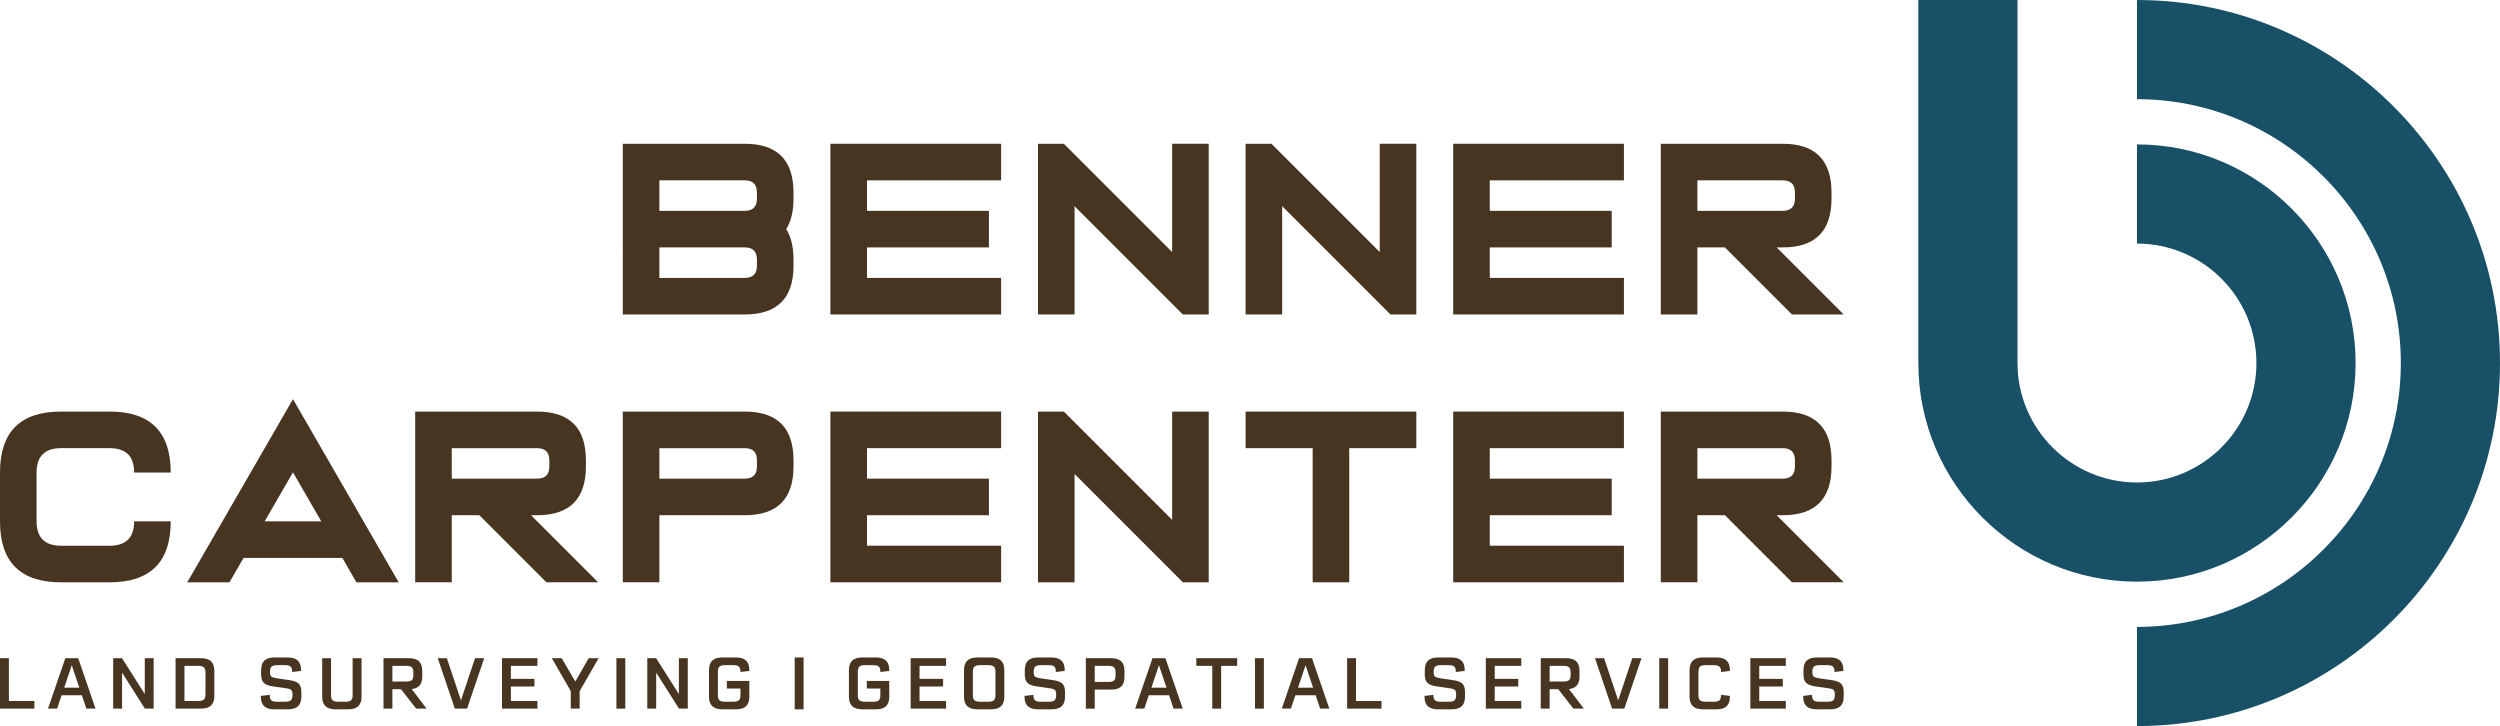
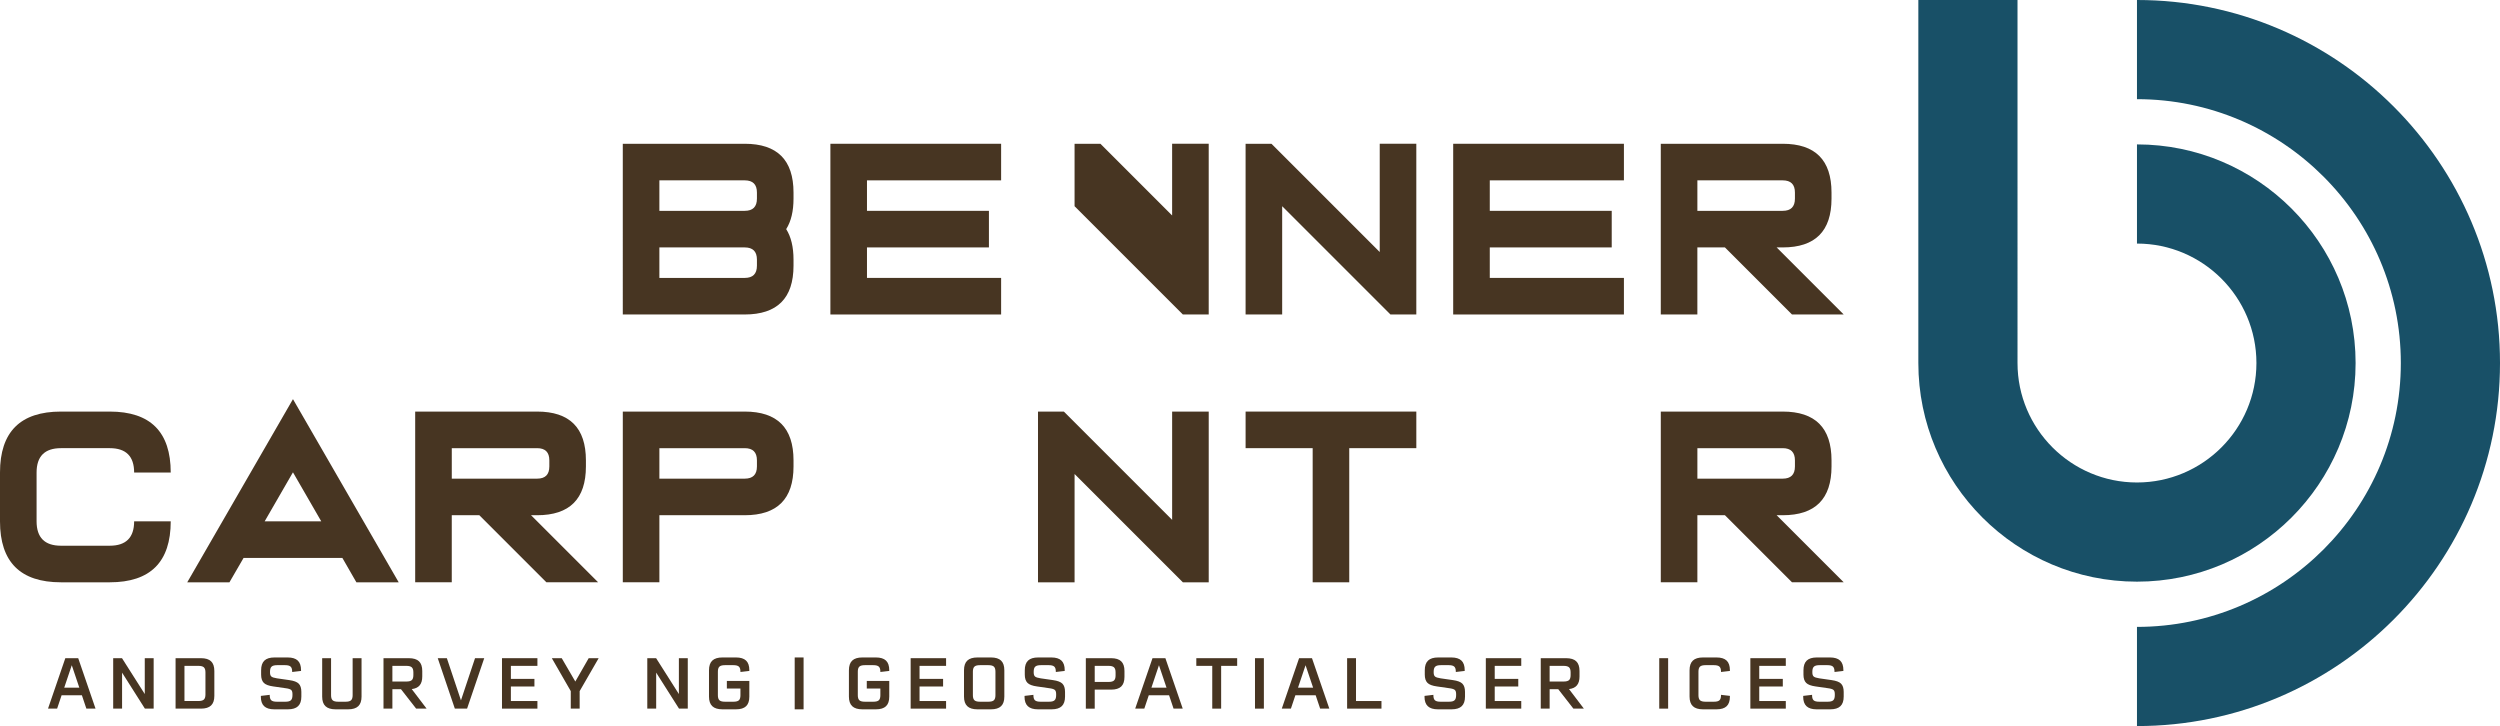
<svg xmlns="http://www.w3.org/2000/svg" id="Benner_Carpenter" viewBox="0 0 4361.54 1266.71">
  <defs>
    <style>.cls-1{fill:#473522;}.cls-2{fill:#185067;}</style>
  </defs>
  <g id="Layer_2">
    <path class="cls-2" d="M4109.61,633.36c0-210.32-171.11-381.43-381.42-381.43v173.02c114.92,0,208.4,93.49,208.4,208.41s-93.49,208.4-208.4,208.4-208.41-93.49-208.41-208.4V0h-173.02v633.36c0,210.32,171.11,381.42,381.43,381.42s381.42-171.11,381.42-381.42Z" />
  </g>
  <g id="Layer_3">
    <path class="cls-2" d="M3728.19,0v173.02c253.83,0,460.33,206.51,460.33,460.34s-206.5,460.33-460.33,460.33v173.02c349.23,0,633.35-284.12,633.35-633.35S4077.42,0,3728.19,0Z" />
  </g>
  <g id="Layer_4">
    <path class="cls-1" d="M3110.2,718.04c56.72,0,85.1,28.37,85.1,85.1v10.64c0,56.74-28.37,85.1-85.1,85.1h-10.64l117.01,117.01h-90.2l-117.01-117.01h-48.09v117.01h-63.82v-297.85h212.75ZM3131.47,803.15c0-14.18-7.1-21.27-21.27-21.27h-148.92v53.18h148.92c14.17,0,21.27-7.09,21.27-21.27v-10.64Z" />
  </g>
  <g id="Layer_5">
-     <path class="cls-1" d="M2833.11,718.04v63.83h-234.03v53.18h212.75v63.82h-212.75v53.19h234.03v63.82h-297.85v-297.85h297.85Z" />
-   </g>
+     </g>
  <g id="Layer_6">
    <path class="cls-1" d="M2353.92,781.87v234.02h-63.82v-234.02h-117.01v-63.83h297.85v63.83h-117.01Z" />
  </g>
  <g id="Layer_7">
    <path class="cls-1" d="M2044.93,906.96v-188.92h63.83v297.85h-45.11l-188.92-188.92v188.92h-63.82v-297.85h45.1l188.92,188.92Z" />
  </g>
  <g id="Layer_8">
-     <path class="cls-1" d="M1746.57,718.04v63.83h-234.03v53.18h212.75v63.82h-212.75v53.19h234.03v63.82h-297.85v-297.85h297.85Z" />
-   </g>
+     </g>
  <g id="Layer_9">
    <path class="cls-1" d="M1299.29,718.04c56.74,0,85.1,28.37,85.1,85.1v10.64c0,56.74-28.37,85.1-85.1,85.1h-148.92v117.01h-63.82v-297.85h212.75ZM1320.56,803.15c0-14.18-7.09-21.27-21.27-21.27h-148.92v53.18h148.92c14.18,0,21.27-7.09,21.27-21.27v-10.64Z" />
  </g>
  <g id="Layer_10">
    <path class="cls-1" d="M937.1,718.04c56.74,0,85.1,28.37,85.1,85.1v10.64c0,56.74-28.37,85.1-85.1,85.1h-10.64l117.01,117.01h-90.21l-117.01-117.01h-48.09v117.01h-63.82v-297.85h212.75ZM958.38,803.15c0-14.18-7.09-21.27-21.27-21.27h-148.92v53.18h148.92c14.18,0,21.27-7.09,21.27-21.27v-10.64Z" />
  </g>
  <g id="Layer_11">
    <path class="cls-1" d="M511.11,696.34l184.45,319.55h-73.82l-24.46-42.55h-172.33l-24.67,42.55h-73.61l184.45-319.55ZM560.46,909.52l-49.36-85.52-49.36,85.52h98.71Z" />
  </g>
  <g id="Layer_12">
    <path class="cls-1" d="M191.47,718.04c70.92,0,106.38,35.46,106.38,106.38h-63.83c0-28.37-14.18-42.55-42.55-42.55h-85.1c-28.37,0-42.55,14.18-42.55,42.55v85.1c0,28.37,14.18,42.55,42.55,42.55h85.1c28.37,0,42.55-14.18,42.55-42.55h63.83c0,70.92-35.46,106.38-106.38,106.38h-85.1c-70.92,0-106.38-35.45-106.38-106.38v-85.1c0-70.92,35.45-106.38,106.38-106.38h85.1Z" />
  </g>
  <g id="Layer_13">
    <path class="cls-1" d="M3110.19,250.82c56.74,0,85.1,28.37,85.1,85.1v10.64c0,56.74-28.37,85.1-85.1,85.1h-10.64l117.01,117.01h-90.21l-117.01-117.01h-48.09v117.01h-63.82V250.82h212.75ZM3131.46,335.92c0-14.18-7.09-21.27-21.27-21.27h-148.92v53.18h148.92c14.18,0,21.27-7.09,21.27-21.27v-10.64Z" />
  </g>
  <g id="Layer_14">
    <path class="cls-1" d="M2833.11,250.82v63.83h-234.03v53.18h212.75v63.82h-212.75v53.19h234.03v63.82h-297.85V250.82h297.85Z" />
  </g>
  <g id="Layer_15">
    <path class="cls-1" d="M2407.1,439.74v-188.92h63.83v297.85h-45.11l-188.92-188.92v188.92h-63.82V250.82h45.1l188.92,188.92Z" />
  </g>
  <g id="Layer_16">
-     <path class="cls-1" d="M2044.91,439.74v-188.92h63.83v297.85h-45.11l-188.92-188.92v188.92h-63.82V250.82h45.1l188.92,188.92Z" />
+     <path class="cls-1" d="M2044.91,439.74v-188.92h63.83v297.85h-45.11l-188.92-188.92v188.92V250.82h45.1l188.92,188.92Z" />
  </g>
  <g id="Layer_17">
    <path class="cls-1" d="M1746.57,250.82v63.83h-234.03v53.18h212.75v63.82h-212.75v53.19h234.03v63.82h-297.85V250.82h297.85Z" />
  </g>
  <g id="Layer_18">
    <path class="cls-1" d="M1299.28,250.82c56.74,0,85.1,28.37,85.1,85.1v10.64c0,21.99-4.26,39.71-12.77,53.18,8.51,13.47,12.77,31.2,12.77,53.18v10.64c0,56.74-28.37,85.1-85.1,85.1h-212.75V250.82h212.75ZM1320.55,335.92c0-14.18-7.09-21.27-21.27-21.27h-148.92v53.18h148.92c14.18,0,21.27-7.09,21.27-21.27v-10.64ZM1299.28,484.85c14.18,0,21.27-7.09,21.27-21.28v-10.64c0-14.18-7.09-21.27-21.27-21.27h-148.92v53.19h148.92Z" />
  </g>
  <g id="Layer_19">
    <path class="cls-1" d="M3193.22,1237.51h-23.88c-7.94,0-13.83-1.81-17.69-5.43-3.84-3.62-5.78-9.16-5.78-16.64l.13-1.39,15.38-1.82v.85c0,4.16.92,7.06,2.73,8.69,1.81,1.64,5.01,2.45,9.58,2.45h15.15c4.46,0,7.6-.83,9.43-2.51,1.83-1.69,2.75-4.6,2.75-8.76v-2.12c0-3.48-.79-5.88-2.35-7.21-1.62-1.38-4.86-2.37-9.71-2.98l-21.46-3.09c-7.92-1.09-13.4-3.15-16.43-6.18-3.14-3.16-4.72-7.93-4.72-14.31v-7.7c0-7.64,1.9-13.27,5.7-16.91,3.8-3.64,9.67-5.45,17.65-5.45h22.96c7.92,0,13.8,1.8,17.62,5.42,3.82,3.62,5.72,9.19,5.72,16.71v1.39l-15.51,1.82v-.85c0-4.04-.92-6.89-2.73-8.55-1.81-1.65-4.95-2.49-9.39-2.49h-14.08c-4.57,0-7.77.84-9.62,2.52-1.86,1.67-2.8,4.6-2.8,8.76v1.51c0,3.35.79,5.7,2.37,7.03,1.62,1.38,4.89,2.42,9.81,3.16l21.46,3.08c7.92,1.1,13.4,3.16,16.43,6.19,3.07,3.07,4.61,7.87,4.61,14.42v8.18c0,7.52-1.92,13.09-5.74,16.73-3.82,3.64-9.69,5.46-17.6,5.46Z" />
  </g>
  <g id="Layer_20">
    <path class="cls-1" d="M3115.54,1148.28v13.4h-46.32v22.72h41.09v13.28h-41.09v25.34h46.32v13.27h-61.83v-88.01h61.83Z" />
  </g>
  <g id="Layer_21">
    <path class="cls-1" d="M2994.66,1237.51h-23.58c-7.96,0-13.85-1.82-17.69-5.46-3.84-3.64-5.76-9.21-5.76-16.73v-45.95c0-7.64,1.92-13.27,5.76-16.91,3.84-3.64,9.73-5.45,17.69-5.45h23.58c7.92,0,13.8,1.8,17.62,5.42,3.8,3.62,5.72,9.19,5.72,16.71v1.39l-15.51,1.82v-.85c0-4.04-.92-6.89-2.77-8.55-1.83-1.65-4.97-2.49-9.41-2.49h-14.91c-4.52,0-7.7.84-9.52,2.52-1.81,1.67-2.73,4.6-2.73,8.76v41.22c0,4.16.92,7.07,2.73,8.76,1.81,1.67,4.99,2.51,9.52,2.51h14.91c4.48,0,7.64-.82,9.45-2.49,1.81-1.65,2.73-4.54,2.73-8.66v-.85l15.51,1.82v1.39c0,7.52-1.9,13.08-5.7,16.67-3.8,3.6-9.69,5.4-17.65,5.4Z" />
  </g>
  <g id="Layer_22">
    <path class="cls-1" d="M2910.26,1236.29h-15.51v-88.01h15.51v88.01Z" />
  </g>
  <g id="Layer_23">
-     <path class="cls-1" d="M2823.16,1221.87l24.56-73.59h16.05l-29.94,88.01h-21.34l-29.83-88.01h15.9l24.6,73.59Z" />
-   </g>
+     </g>
  <g id="Layer_24">
    <path class="cls-1" d="M2763.23,1236.29h-18.26l-26.41-33.88h-15.04v33.88h-15.51v-88.01h44.32c7.96,0,13.83,1.82,17.62,5.45,3.8,3.64,5.7,9.28,5.7,16.92v9.52c0,6.71-1.51,11.87-4.54,15.51-3.03,3.64-7.64,5.8-13.8,6.49l25.95,34.13ZM2727.81,1161.68h-24.3v27.33h24.3c4.57,0,7.77-.82,9.58-2.49,1.83-1.65,2.73-4.57,2.73-8.73v-4.79c0-4.16-.92-7.09-2.75-8.79-1.83-1.7-5.01-2.54-9.56-2.54Z" />
  </g>
  <g id="Layer_25">
    <path class="cls-1" d="M2654.01,1148.28v13.4h-46.3v22.72h41.09v13.28h-41.09v25.34h46.3v13.27h-61.81v-88.01h61.81Z" />
  </g>
  <g id="Layer_26">
    <path class="cls-1" d="M2532.56,1237.51h-23.88c-7.94,0-13.83-1.81-17.69-5.43-3.84-3.62-5.78-9.16-5.78-16.64l.13-1.39,15.38-1.82v.85c0,4.16.92,7.06,2.73,8.69,1.81,1.64,5.01,2.45,9.58,2.45h15.15c4.46,0,7.6-.83,9.43-2.51,1.83-1.69,2.75-4.6,2.75-8.76v-2.12c0-3.48-.79-5.88-2.35-7.21-1.62-1.38-4.86-2.37-9.71-2.98l-21.46-3.09c-7.92-1.09-13.4-3.15-16.43-6.18-3.14-3.16-4.72-7.93-4.72-14.31v-7.7c0-7.64,1.9-13.27,5.7-16.91s9.67-5.45,17.65-5.45h22.96c7.92,0,13.8,1.8,17.62,5.42,3.82,3.62,5.72,9.19,5.72,16.71v1.39l-15.51,1.82v-.85c0-4.04-.92-6.89-2.73-8.55-1.81-1.65-4.95-2.49-9.39-2.49h-14.08c-4.57,0-7.77.84-9.62,2.52-1.86,1.67-2.8,4.6-2.8,8.76v1.51c0,3.35.79,5.7,2.37,7.03,1.62,1.38,4.89,2.42,9.81,3.16l21.46,3.08c7.92,1.1,13.4,3.16,16.43,6.19,3.07,3.07,4.61,7.87,4.61,14.42v8.18c0,7.52-1.92,13.09-5.74,16.73-3.82,3.64-9.69,5.46-17.6,5.46Z" />
  </g>
  <g id="Layer_27">
    <path class="cls-1" d="M2365.71,1148.28v74.74h44.42v13.27h-59.93v-88.01h15.51Z" />
  </g>
  <g id="Layer_28">
    <path class="cls-1" d="M2319.17,1236.29h-16l-7.83-23.33h-35.4l-7.81,23.33h-15.9l30.19-88.01h22.49l30.26,88.01ZM2277.69,1160.59l-13.14,39.09h26.31l-13.16-39.09Z" />
  </g>
  <g id="Layer_29">
    <path class="cls-1" d="M2204.98,1236.29h-15.51v-88.01h15.51v88.01Z" />
  </g>
  <g id="Layer_30">
    <path class="cls-1" d="M2087.09,1148.28h71.29v13.4h-27.95v74.61h-15.51v-74.61h-27.82v-13.4Z" />
  </g>
  <g id="Layer_31">
    <path class="cls-1" d="M2063.41,1236.29h-16l-7.83-23.33h-35.4l-7.81,23.33h-15.9l30.19-88.01h22.49l30.26,88.01ZM2021.93,1160.59l-13.14,39.09h26.31l-13.16-39.09Z" />
  </g>
  <g id="Layer_32">
    <path class="cls-1" d="M1894.36,1148.28h44.06c7.96,0,13.85,1.82,17.65,5.45,3.8,3.64,5.7,9.28,5.7,16.92v10.18c0,7.64-1.9,13.27-5.7,16.89-3.8,3.62-9.69,5.42-17.65,5.42h-28.55v33.16h-15.51v-88.01ZM1946.25,1178.47v-5.46c0-4.16-.92-7.09-2.75-8.79-1.86-1.7-4.99-2.54-9.43-2.54h-24.2v28.06h24.2c4.44,0,7.57-.83,9.43-2.51,1.83-1.69,2.75-4.6,2.75-8.76Z" />
  </g>
  <g id="Layer_33">
    <path class="cls-1" d="M1834.73,1237.51h-23.88c-7.92,0-13.8-1.81-17.67-5.43-3.86-3.62-5.78-9.16-5.78-16.64l.11-1.39,15.4-1.82v.85c0,4.16.9,7.06,2.73,8.69,1.81,1.64,5.01,2.45,9.58,2.45h15.15c4.44,0,7.57-.83,9.43-2.51,1.83-1.69,2.75-4.6,2.75-8.76v-2.12c0-3.48-.79-5.88-2.37-7.21-1.62-1.38-4.84-2.37-9.71-2.98l-21.44-3.09c-7.92-1.09-13.4-3.15-16.43-6.18-3.16-3.16-4.74-7.93-4.74-14.31v-7.7c0-7.64,1.9-13.27,5.7-16.91,3.8-3.64,9.69-5.45,17.65-5.45h22.98c7.92,0,13.78,1.8,17.6,5.42,3.82,3.62,5.72,9.19,5.72,16.71v1.39l-15.51,1.82v-.85c0-4.04-.9-6.89-2.73-8.55-1.81-1.65-4.95-2.49-9.39-2.49h-14.06c-4.57,0-7.79.84-9.64,2.52-1.86,1.67-2.77,4.6-2.77,8.76v1.51c0,3.35.79,5.7,2.35,7.03,1.62,1.38,4.91,2.42,9.84,3.16l21.44,3.08c7.92,1.1,13.4,3.16,16.43,6.19,3.07,3.07,4.61,7.87,4.61,14.42v8.18c0,7.52-1.9,13.09-5.72,16.73-3.82,3.64-9.69,5.46-17.62,5.46Z" />
  </g>
  <g id="Layer_34">
    <path class="cls-1" d="M1705.28,1147.01h23.58c7.96,0,13.83,1.81,17.62,5.45,3.8,3.64,5.7,9.27,5.7,16.91v45.95c0,7.52-1.9,13.09-5.72,16.73-3.82,3.64-9.69,5.46-17.6,5.46h-23.58c-7.96,0-13.87-1.82-17.71-5.46-3.84-3.64-5.76-9.21-5.76-16.73v-45.95c0-7.64,1.92-13.27,5.76-16.91,3.84-3.64,9.75-5.45,17.71-5.45ZM1736.66,1212.96v-41.22c0-4.16-.92-7.08-2.75-8.76-1.83-1.67-4.97-2.52-9.43-2.52h-14.91c-4.52,0-7.68.84-9.52,2.52-1.81,1.67-2.73,4.6-2.73,8.76v41.22c0,4.16.92,7.07,2.73,8.76,1.83,1.67,4.99,2.51,9.52,2.51h14.91c4.46,0,7.6-.83,9.43-2.51,1.83-1.69,2.75-4.6,2.75-8.76Z" />
  </g>
  <g id="Layer_35">
    <path class="cls-1" d="M1650.55,1148.28v13.4h-46.3v22.72h41.09v13.28h-41.09v25.34h46.3v13.27h-61.81v-88.01h61.81Z" />
  </g>
  <g id="Layer_36">
    <path class="cls-1" d="M1551.4,1169.14v1.39l-15.51,1.82v-.85c0-4.04-.92-6.89-2.77-8.55-1.83-1.65-4.97-2.49-9.41-2.49h-14.91c-4.52,0-7.7.84-9.52,2.52-1.81,1.67-2.73,4.6-2.73,8.76v41.22c0,4.16.92,7.07,2.73,8.76,1.81,1.67,4.99,2.51,9.52,2.51h14.91c4.48,0,7.64-.82,9.45-2.49,1.81-1.65,2.73-4.54,2.73-8.66v-11.82h-23.7v-13.27h39.22v27.45c0,7.52-1.9,13.08-5.7,16.67-3.8,3.6-9.69,5.4-17.65,5.4h-23.58c-7.96,0-13.85-1.82-17.69-5.46-3.84-3.64-5.76-9.21-5.76-16.73v-45.95c0-7.64,1.92-13.27,5.76-16.91,3.84-3.64,9.73-5.45,17.69-5.45h23.58c7.92,0,13.8,1.8,17.62,5.42,3.8,3.62,5.72,9.19,5.72,16.71Z" />
  </g>
  <g id="Layer_37">
    <path class="cls-1" d="M1401.94,1237.51h-15.51v-90.5h15.51v90.5Z" />
  </g>
  <g id="Layer_38">
    <path class="cls-1" d="M1307.29,1169.14v1.39l-15.51,1.82v-.85c0-4.04-.92-6.89-2.75-8.55-1.83-1.65-4.97-2.49-9.43-2.49h-14.91c-4.52,0-7.68.84-9.52,2.52-1.81,1.67-2.73,4.6-2.73,8.76v41.22c0,4.16.92,7.07,2.73,8.76,1.83,1.67,4.99,2.51,9.52,2.51h14.91c4.48,0,7.64-.82,9.45-2.49,1.83-1.65,2.73-4.54,2.73-8.66v-11.82h-23.7v-13.27h39.22v27.45c0,7.52-1.9,13.08-5.7,16.67-3.8,3.6-9.67,5.4-17.62,5.4h-23.58c-7.96,0-13.87-1.82-17.71-5.46-3.84-3.64-5.76-9.21-5.76-16.73v-45.95c0-7.64,1.92-13.27,5.76-16.91,3.84-3.64,9.75-5.45,17.71-5.45h23.58c7.92,0,13.78,1.8,17.6,5.42s5.72,9.19,5.72,16.71Z" />
  </g>
  <g id="Layer_39">
    <path class="cls-1" d="M1184.39,1210.84v-62.56h15.51v88.01h-15.28l-39.84-62.79v62.79h-15.51v-88.01h15.4l39.71,62.56Z" />
  </g>
  <g id="Layer_40">
-     <path class="cls-1" d="M1090.91,1236.29h-15.51v-88.01h15.51v88.01Z" />
-   </g>
+     </g>
  <g id="Layer_41">
    <path class="cls-1" d="M1027.05,1148.28h17.39l-33.16,57.46v30.55h-15.51v-30.55l-33.03-57.46h17.26l23.7,40.73,23.34-40.73Z" />
  </g>
  <g id="Layer_42">
    <path class="cls-1" d="M937.59,1148.28v13.4h-46.3v22.72h41.09v13.28h-41.09v25.34h46.3v13.27h-61.81v-88.01h61.81Z" />
  </g>
  <g id="Layer_43">
    <path class="cls-1" d="M804.19,1221.87l24.56-73.59h16.05l-29.94,88.01h-21.34l-29.83-88.01h15.9l24.6,73.59Z" />
  </g>
  <g id="Layer_44">
    <path class="cls-1" d="M744.26,1236.29h-18.24l-26.44-33.88h-15.02v33.88h-15.51v-88.01h44.29c7.96,0,13.85,1.82,17.65,5.45,3.8,3.64,5.7,9.28,5.7,16.92v9.52c0,6.71-1.51,11.87-4.54,15.51-3.03,3.64-7.64,5.8-13.83,6.49l25.95,34.13ZM708.86,1161.68h-24.3v27.33h24.3c4.57,0,7.77-.82,9.58-2.49,1.81-1.65,2.73-4.57,2.73-8.73v-4.79c0-4.16-.92-7.09-2.77-8.79-1.83-1.7-5.01-2.54-9.54-2.54Z" />
  </g>
  <g id="Layer_45">
    <path class="cls-1" d="M615.22,1148.28h15.53v67.04c0,7.52-1.92,13.09-5.74,16.73-3.82,3.64-9.69,5.46-17.6,5.46h-21.89c-7.96,0-13.85-1.82-17.69-5.46-3.84-3.64-5.76-9.21-5.76-16.73v-67.04h15.51v64.68c0,4.16.92,7.07,2.77,8.76,1.83,1.67,5.01,2.51,9.54,2.51h13.14c4.46,0,7.6-.83,9.43-2.51,1.83-1.69,2.75-4.6,2.75-8.76v-64.68Z" />
  </g>
  <g id="Layer_46">
    <path class="cls-1" d="M502.43,1237.51h-23.88c-7.94,0-13.83-1.81-17.69-5.43-3.84-3.62-5.78-9.16-5.78-16.64l.13-1.39,15.38-1.82v.85c0,4.16.92,7.06,2.73,8.69,1.81,1.64,5.01,2.45,9.58,2.45h15.15c4.46,0,7.6-.83,9.43-2.51,1.83-1.69,2.75-4.6,2.75-8.76v-2.12c0-3.48-.79-5.88-2.35-7.21-1.62-1.38-4.86-2.37-9.71-2.98l-21.46-3.09c-7.92-1.09-13.4-3.15-16.43-6.18-3.14-3.16-4.72-7.93-4.72-14.31v-7.7c0-7.64,1.9-13.27,5.7-16.91,3.8-3.64,9.67-5.45,17.65-5.45h22.96c7.92,0,13.8,1.8,17.62,5.42s5.72,9.19,5.72,16.71v1.39l-15.51,1.82v-.85c0-4.04-.92-6.89-2.73-8.55-1.81-1.65-4.95-2.49-9.39-2.49h-14.08c-4.57,0-7.77.84-9.62,2.52-1.86,1.67-2.8,4.6-2.8,8.76v1.51c0,3.35.79,5.7,2.37,7.03,1.62,1.38,4.89,2.42,9.81,3.16l21.46,3.08c7.92,1.1,13.4,3.16,16.43,6.19,3.07,3.07,4.61,7.87,4.61,14.42v8.18c0,7.52-1.92,13.09-5.74,16.73-3.82,3.64-9.69,5.46-17.6,5.46Z" />
  </g>
  <g id="Layer_47">
    <path class="cls-1" d="M306.31,1148.28h44.32c7.96,0,13.83,1.82,17.62,5.45,3.8,3.64,5.7,9.28,5.7,16.92v43.4c0,7.51-1.9,13.1-5.72,16.76-3.82,3.66-9.69,5.48-17.6,5.48h-44.32v-88.01ZM358.43,1211.68v-38.67c0-4.16-.92-7.09-2.75-8.79-1.83-1.7-5.01-2.54-9.56-2.54h-24.3v61.34h24.3c4.54,0,7.72-.85,9.56-2.55,1.83-1.7,2.75-4.63,2.75-8.79Z" />
  </g>
  <g id="Layer_48">
    <path class="cls-1" d="M252.56,1210.84v-62.56h15.51v88.01h-15.28l-39.81-62.79v62.79h-15.51v-88.01h15.38l39.71,62.56Z" />
  </g>
  <g id="Layer_49">
    <path class="cls-1" d="M166.68,1236.29h-16l-7.81-23.33h-35.4l-7.83,23.33h-15.87l30.19-88.01h22.49l30.23,88.01ZM125.22,1160.59l-13.16,39.09h26.31l-13.14-39.09Z" />
  </g>
  <g id="Layer_50">
-     <path class="cls-1" d="M15.51,1148.28v74.74h44.44v13.27H0v-88.01h15.51Z" />
-   </g>
+     </g>
</svg>